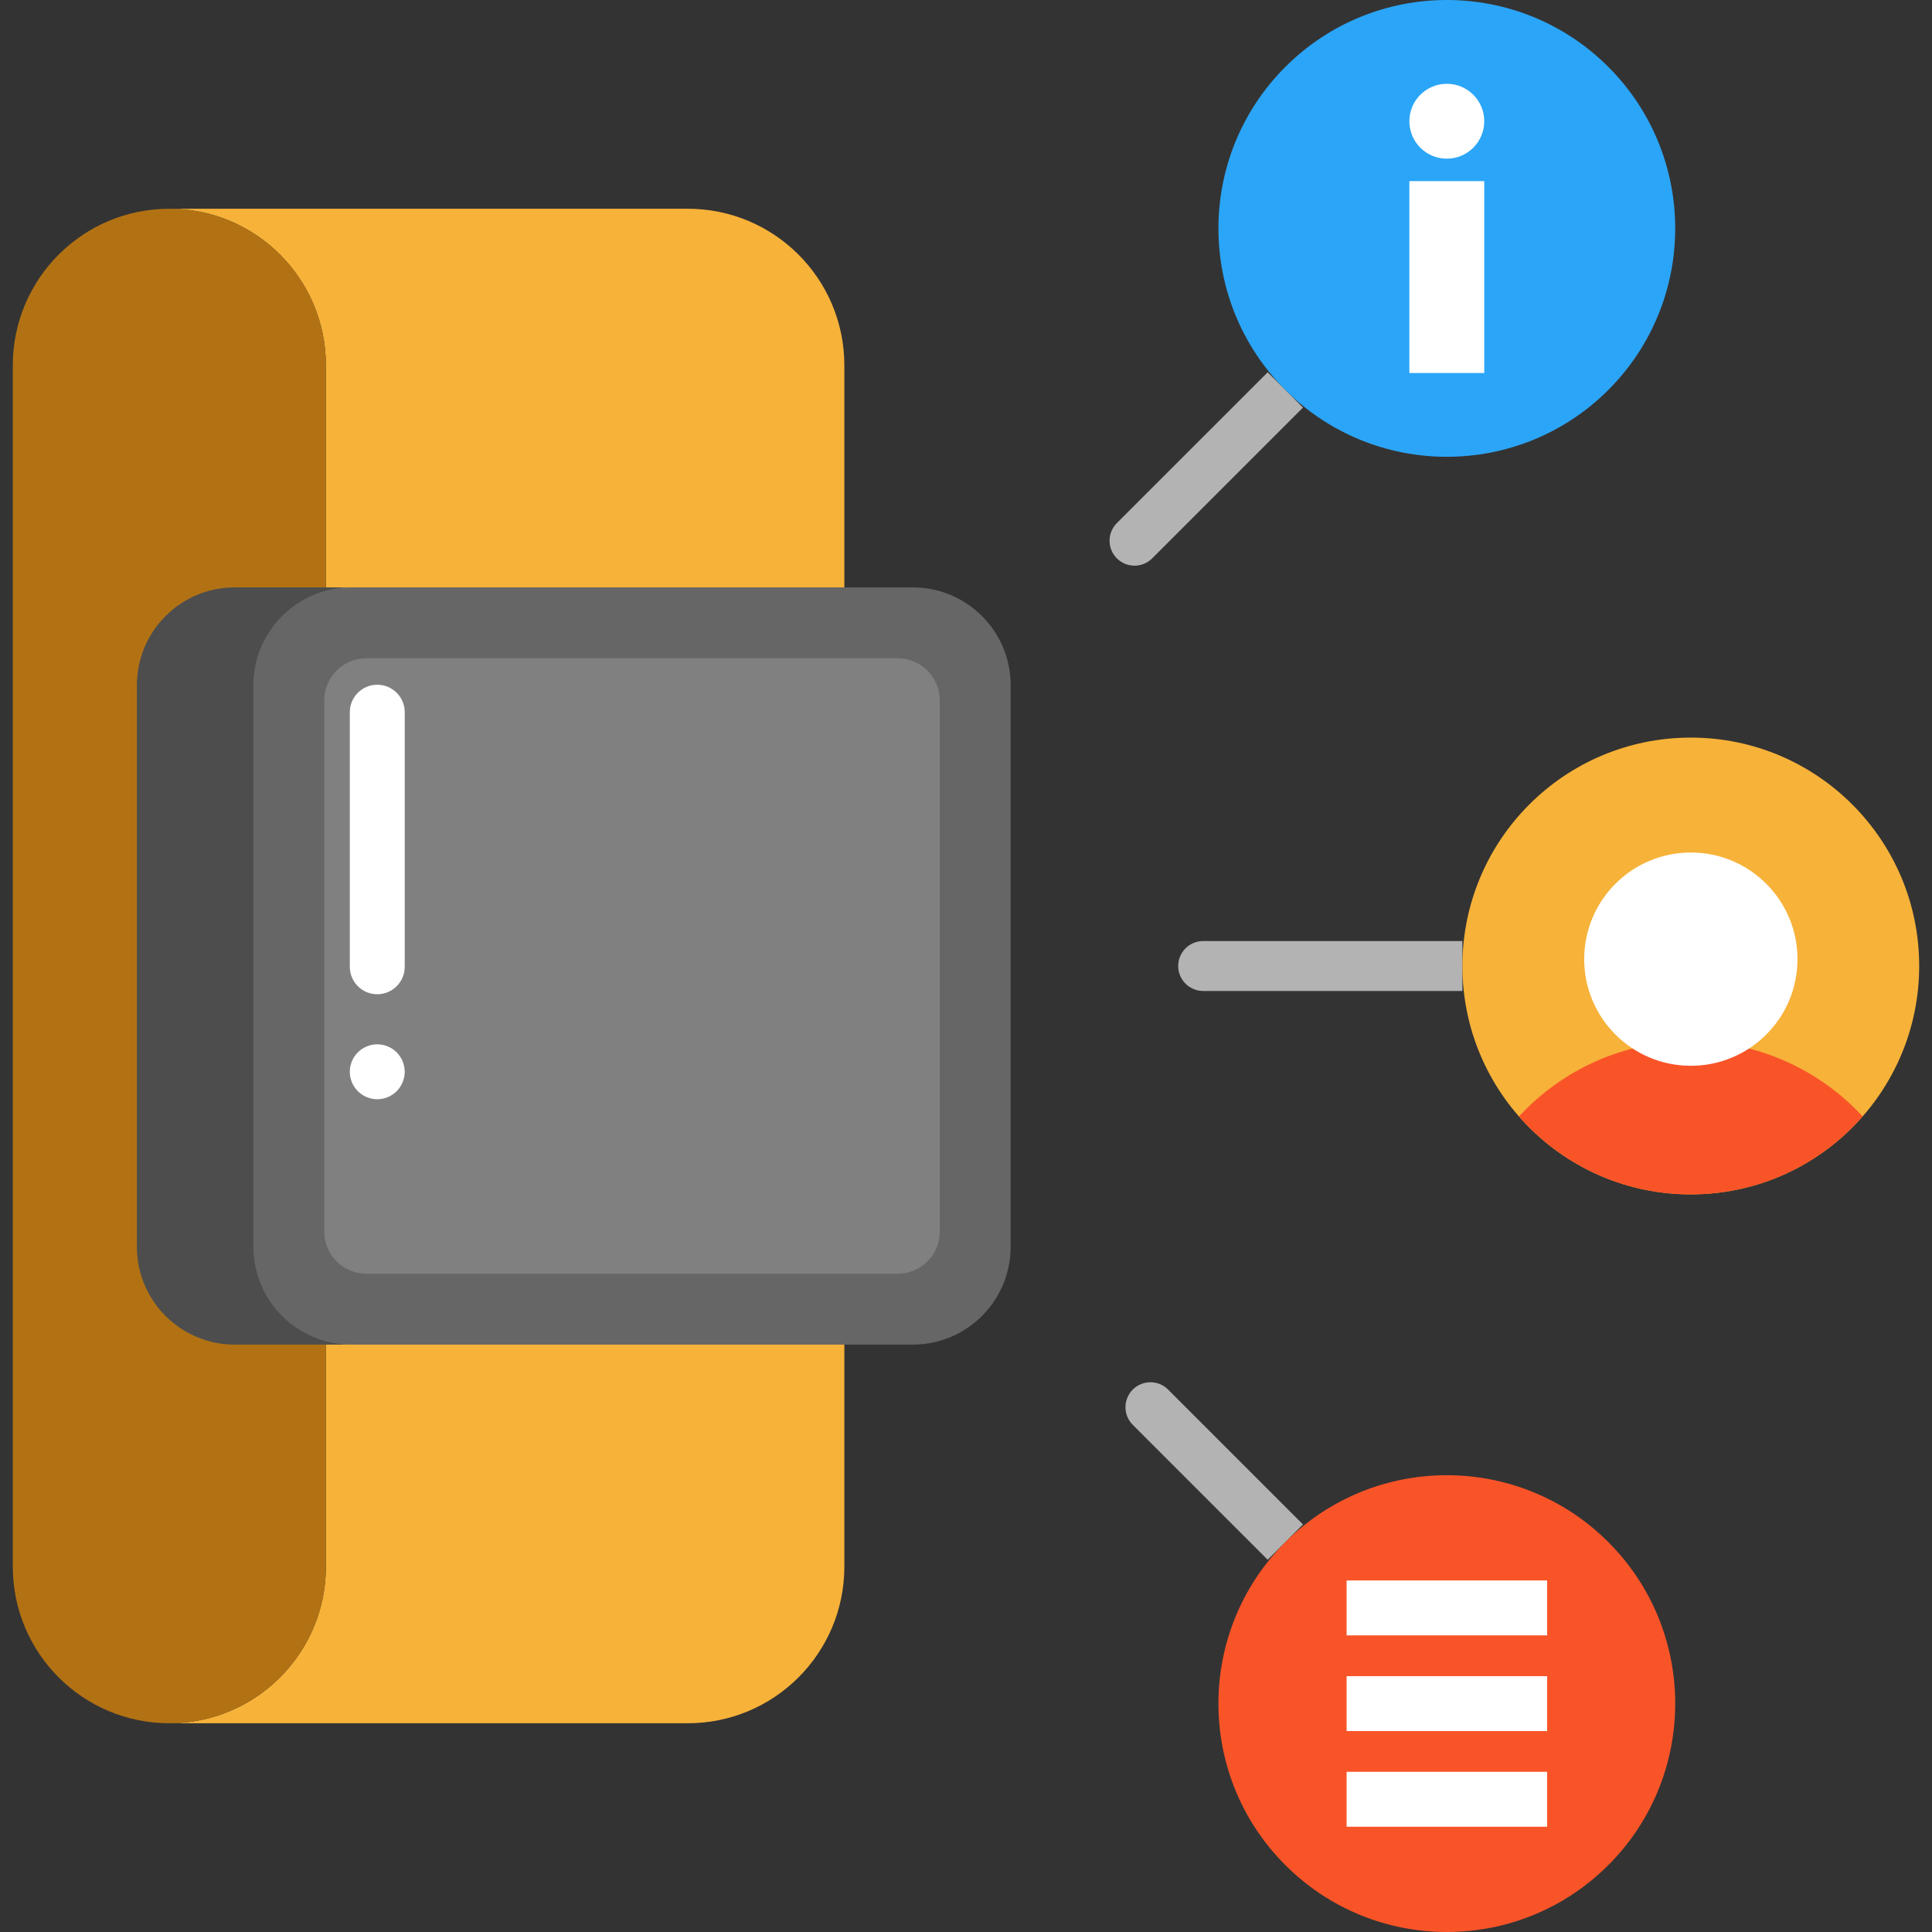
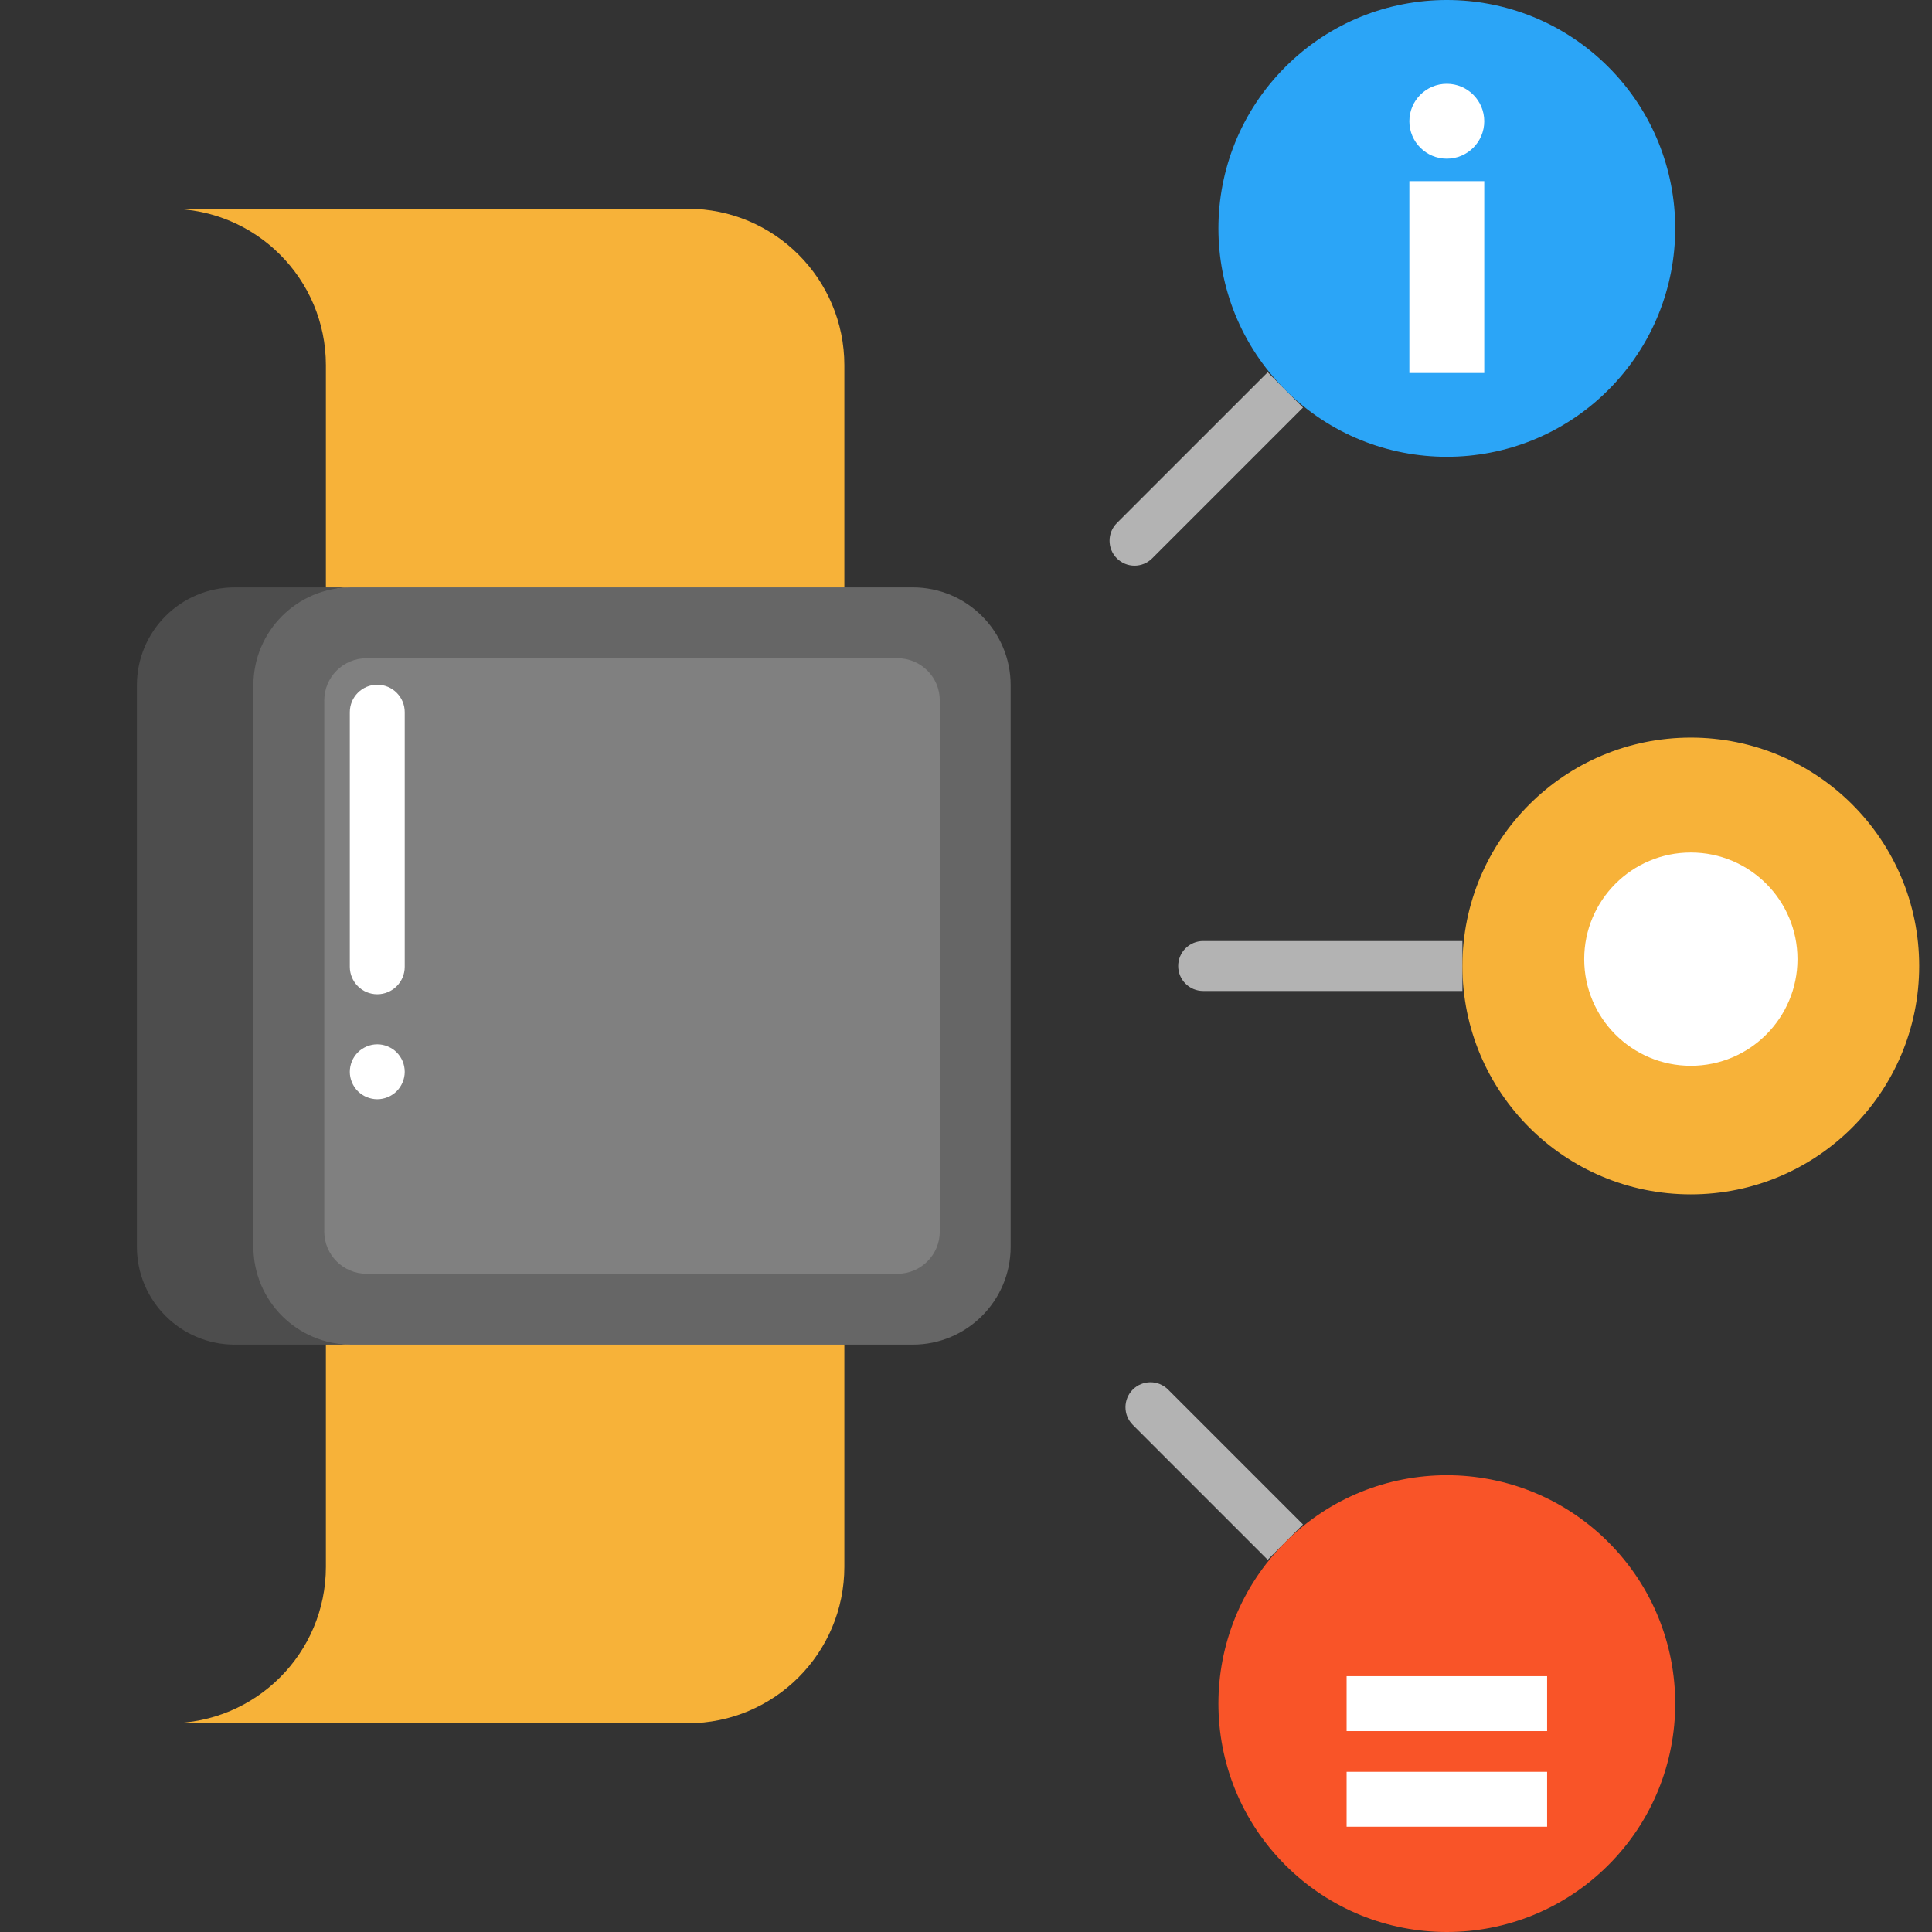
<svg xmlns="http://www.w3.org/2000/svg" version="1.1" id="Layer_1" viewBox="0 0 512 512" xml:space="preserve">
  <rect x="0" y="0" width="512" height="512" fill="#333333" stroke="none" />
  <g>
    <path style="fill:#B3B3B3;" d="M295.983,147.971L295.983,147.971c-2.584-2.584-2.584-6.773,0-9.355l39.965-39.964l9.355,9.355   l-39.965,39.964C302.754,150.555,298.567,150.555,295.983,147.971z" />
    <path style="fill:#B3B3B3;" d="M387.553,262.616h-68.703c-3.653,0-6.615-2.962-6.615-6.615l0,0c0-3.653,2.962-6.615,6.615-6.615   h68.703V262.616z" />
    <path style="fill:#B3B3B3;" d="M335.947,413.351L300.2,377.604c-2.584-2.584-2.584-6.771,0-9.355l0,0   c2.584-2.584,6.771-2.584,9.355,0l35.747,35.747L335.947,413.351z" />
  </g>
  <path style="fill:#F7B239;" d="M448.085,195.47c33.418,0,60.52,27.103,60.52,60.52c0,33.436-27.103,60.539-60.529,60.529  c-33.427,0.009-60.529-27.093-60.52-60.52C387.546,222.573,414.649,195.47,448.085,195.47z" />
  <g>
    <path style="fill:#F95428;" d="M426.228,408.68c23.63,23.63,23.63,61.958,0,85.588c-23.643,23.643-61.972,23.643-85.601,0   c-23.643-23.63-23.643-61.958,0-85.588C364.256,385.037,402.585,385.037,426.228,408.68z" />
-     <path style="fill:#F95428;" d="M493.611,295.863c-11.087,12.675-27.374,20.666-45.526,20.666c-18.165,0-34.452-7.991-45.539-20.666   c11.325-12.251,27.533-19.925,45.539-19.925C466.078,275.939,482.299,283.613,493.611,295.863z" />
  </g>
  <circle style="fill:#FFFFFF;" cx="448.09" cy="254.184" r="28.26" />
  <path style="fill:#2BA5F7;" d="M426.228,17.733c23.63,23.643,23.63,61.958,0,85.601c-23.643,23.63-61.972,23.63-85.601,0  c-23.643-23.643-23.643-61.958,0-85.601C364.256-5.911,402.585-5.911,426.228,17.733z" />
  <g>
    <path style="fill:#F7B239;" d="M223.762,356.34v58.849c0,22.915-18.576,41.491-41.491,41.491H44.886   c22.902,0,41.478-18.576,41.478-41.491V356.34l8.118-21.866l-1.933-8.104l125.074,17.308L223.762,356.34z" />
    <path style="fill:#F7B239;" d="M223.762,96.812v58.849l-6.139,45.791H99.713l-0.013-21.574l-13.336-24.217V96.812   c0-11.458-4.644-21.83-12.146-29.332c-7.502-7.515-17.888-12.159-29.332-12.159h137.385   C205.186,55.321,223.762,73.897,223.762,96.812z" />
  </g>
-   <path style="fill:#B27214;" d="M86.363,356.34v58.849c0,22.915-18.576,41.491-41.478,41.491c-22.915,0-41.491-18.576-41.491-41.491  V96.812c0-22.915,18.576-41.491,41.491-41.491c11.444,0,21.83,4.644,29.332,12.159c7.502,7.502,12.146,17.874,12.146,29.332v58.849  l-1.694,27.93c-14.329,0-23.815-3.083-23.815,11.246l9.923,121.059c0,14.329-9.765,23.419,4.563,23.419L86.363,356.34z" />
  <g>
    <rect x="373.496" y="48.001" style="fill:#FFFFFF;" width="19.846" height="50.853" />
    <circle style="fill:#FFFFFF;" cx="383.419" cy="32.128" r="9.923" />
-     <rect x="356.866" y="418.838" style="fill:#FFFFFF;" width="53.134" height="14.554" />
    <rect x="356.866" y="444.201" style="fill:#FFFFFF;" width="53.134" height="14.554" />
    <rect x="356.866" y="469.55" style="fill:#FFFFFF;" width="53.134" height="14.554" />
  </g>
  <path style="fill:#4D4D4D;" d="M85.933,326.371c0,14.329-7.178,29.956,7.151,29.97H79.748h-17.53  c-14.329,0-25.945-11.616-25.945-25.945v-148.79c0-14.329,11.616-25.945,25.945-25.945h17.53h13.336  c-14.329,0.013-15.03,13.601-15.03,27.93L85.933,326.371z" />
  <path style="fill:#666666;" d="M267.833,181.605v148.79c0,14.329-11.616,25.945-25.945,25.945h-24.741h-6.139H93.097h-0.013  c-14.329-0.013-25.932-11.616-25.932-25.945v-148.79c0-14.329,11.603-25.932,25.932-25.945h0.013h117.91h6.139h24.741  C256.216,155.66,267.833,167.277,267.833,181.605z" />
  <path style="fill:#808080;" d="M237.863,174.44H97.122c-6.18,0-11.189,5.009-11.189,11.189V326.37  c0,6.18,5.009,11.189,11.189,11.189h140.741c6.18,0,11.189-5.009,11.189-11.189V185.629  C249.052,179.451,244.043,174.44,237.863,174.44z" />
  <g>
    <path style="fill:#FFFFFF;" d="M99.979,263.487c-4.019,0-7.277-3.257-7.277-7.277v-67.473c0-4.019,3.257-7.277,7.277-7.277   s7.277,3.257,7.277,7.277v67.473C107.255,260.229,103.998,263.487,99.979,263.487z" />
    <path style="fill:#FFFFFF;" d="M99.977,291.312c-0.476,0-0.953-0.053-1.416-0.146s-0.926-0.238-1.363-0.41   c-0.437-0.185-0.86-0.41-1.257-0.675c-0.397-0.265-0.767-0.569-1.111-0.9c-1.35-1.363-2.13-3.241-2.13-5.147   c0-0.476,0.053-0.953,0.146-1.429c0.093-0.463,0.238-0.913,0.41-1.363c0.185-0.437,0.41-0.86,0.675-1.257   c0.265-0.397,0.569-0.767,0.9-1.098c0.344-0.344,0.714-0.648,1.111-0.913c0.397-0.251,0.82-0.476,1.257-0.661   c0.437-0.185,0.9-0.331,1.363-0.423c0.939-0.185,1.905-0.185,2.845,0c0.463,0.093,0.913,0.238,1.35,0.423   c0.45,0.185,0.873,0.41,1.257,0.661c0.41,0.265,0.781,0.569,1.111,0.913c0.331,0.331,0.635,0.701,0.9,1.098s0.49,0.82,0.675,1.257   c0.185,0.45,0.318,0.9,0.41,1.363c0.093,0.476,0.146,0.953,0.146,1.429c0,1.905-0.781,3.784-2.13,5.147   c-0.331,0.331-0.701,0.635-1.111,0.9c-0.384,0.265-0.807,0.49-1.257,0.675c-0.437,0.172-0.886,0.318-1.35,0.41   C100.93,291.259,100.454,291.312,99.977,291.312z" />
  </g>
</svg>